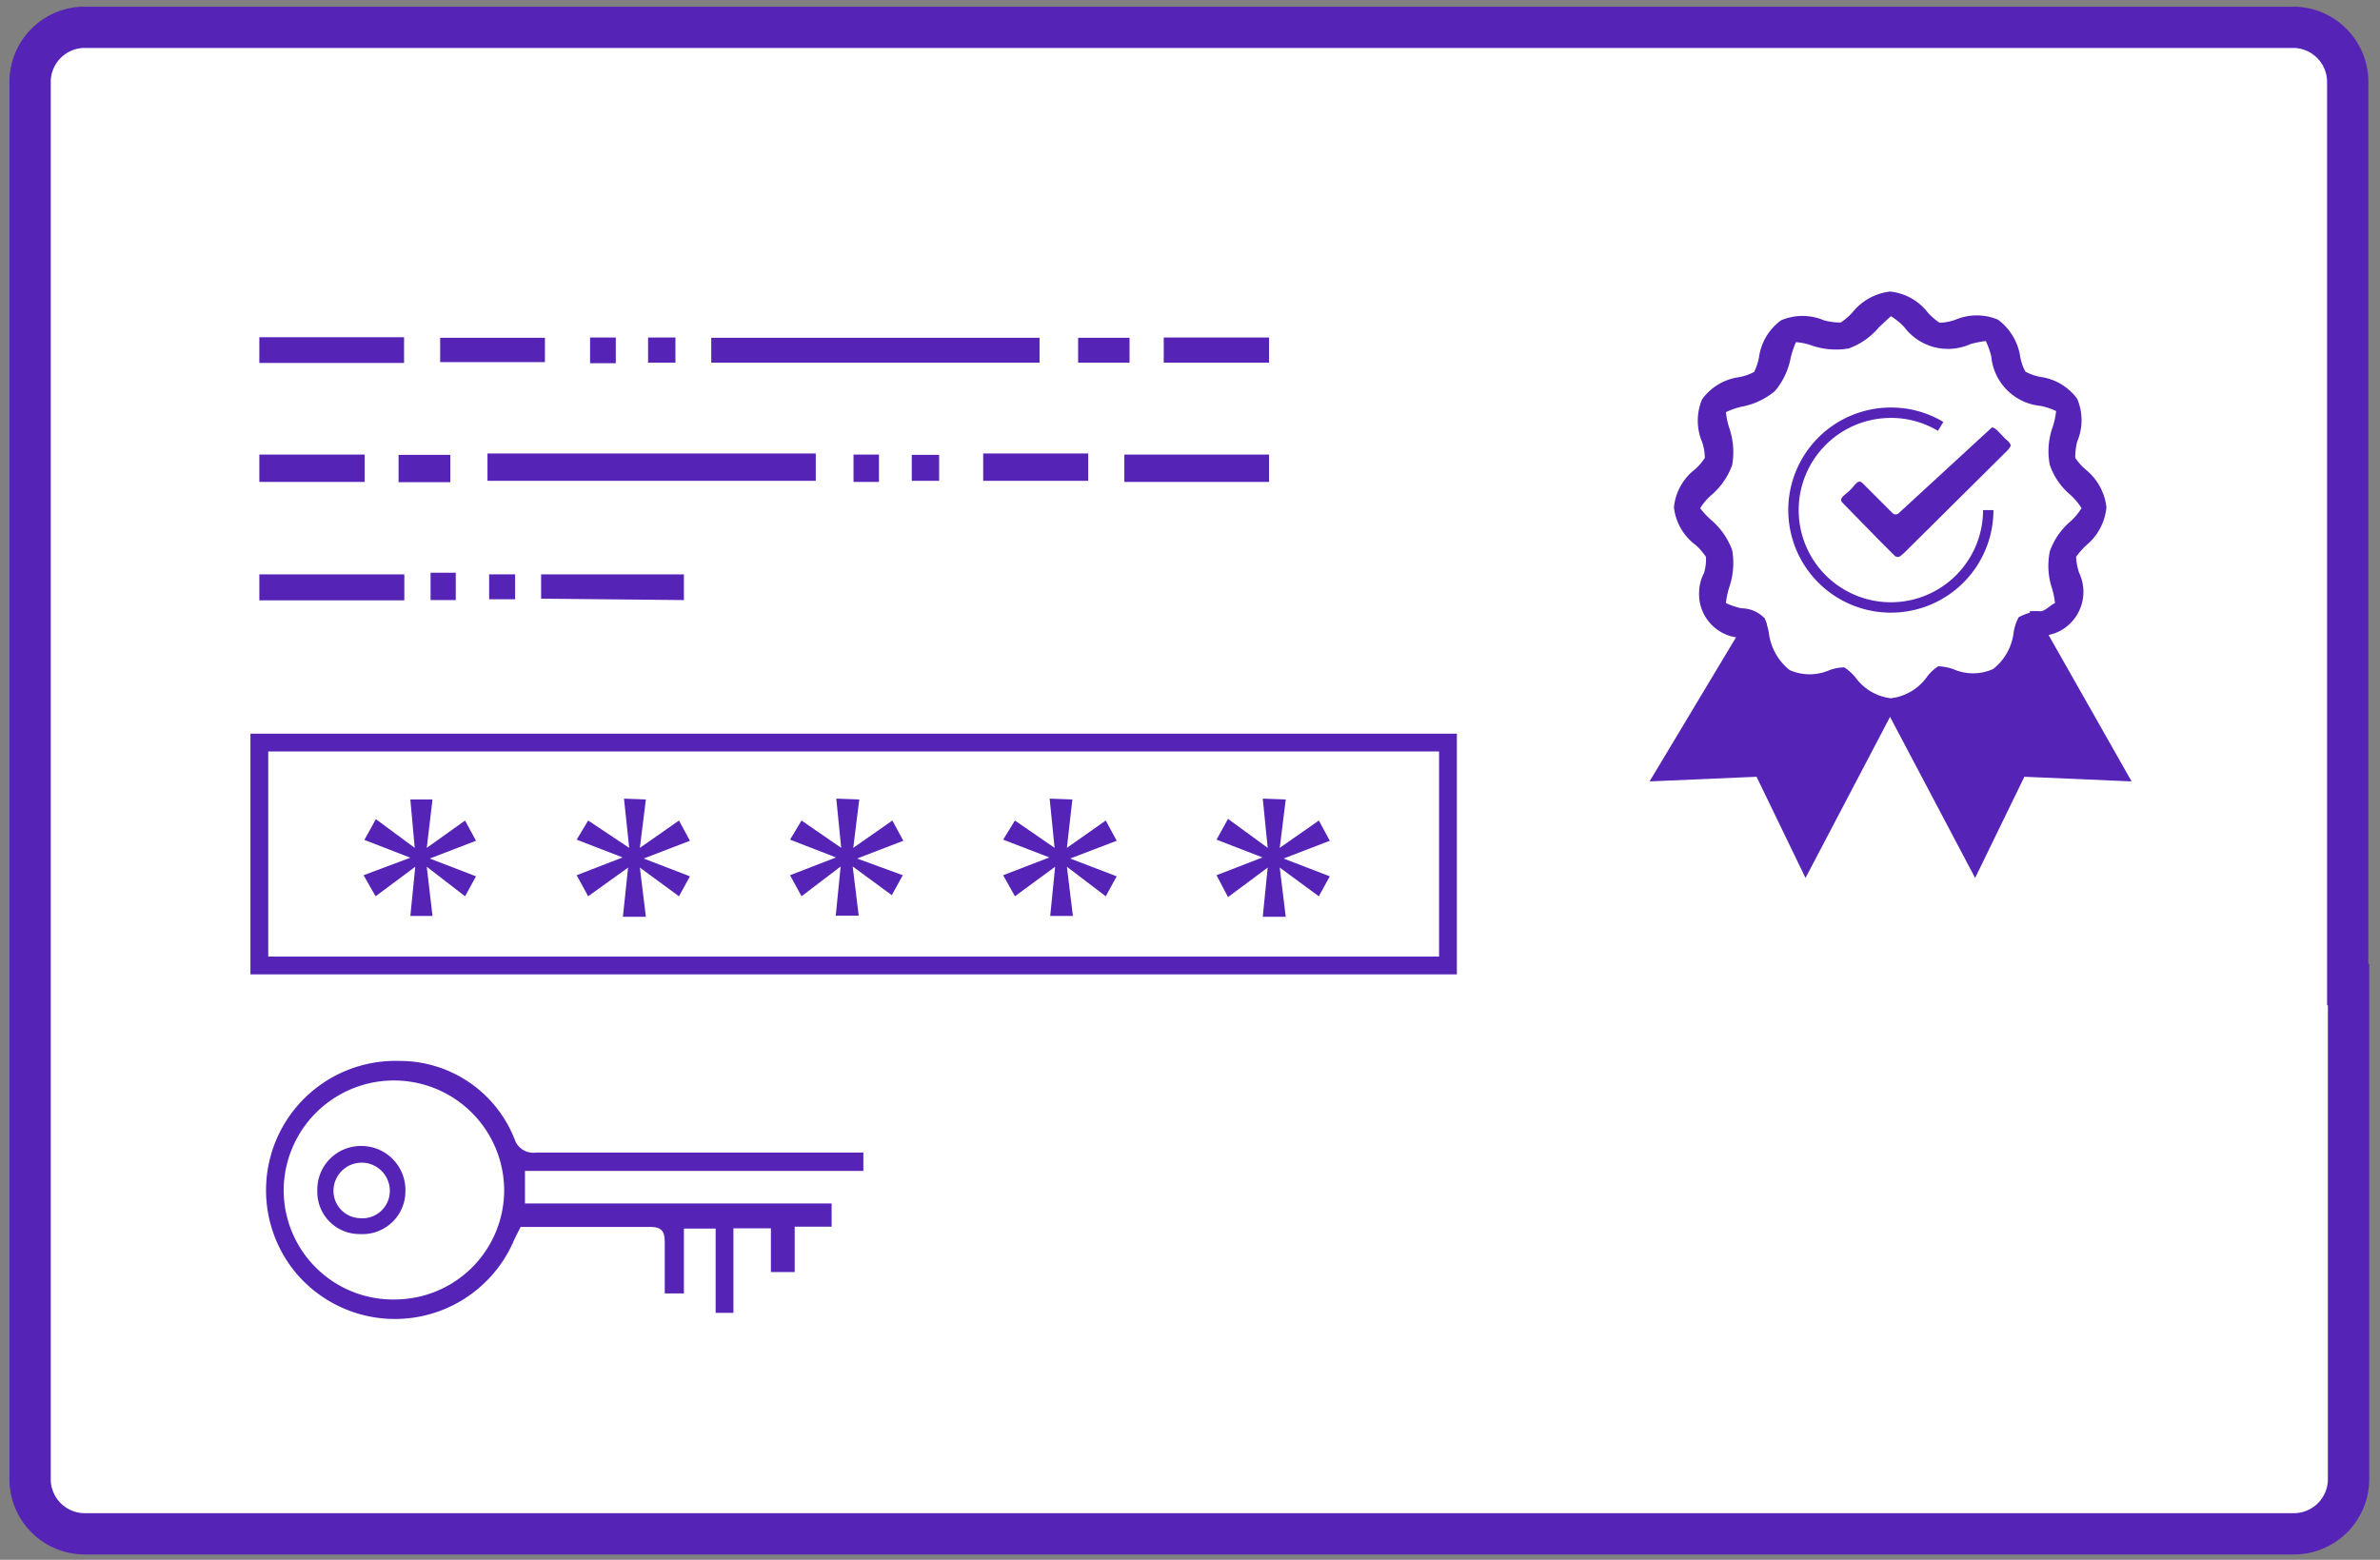
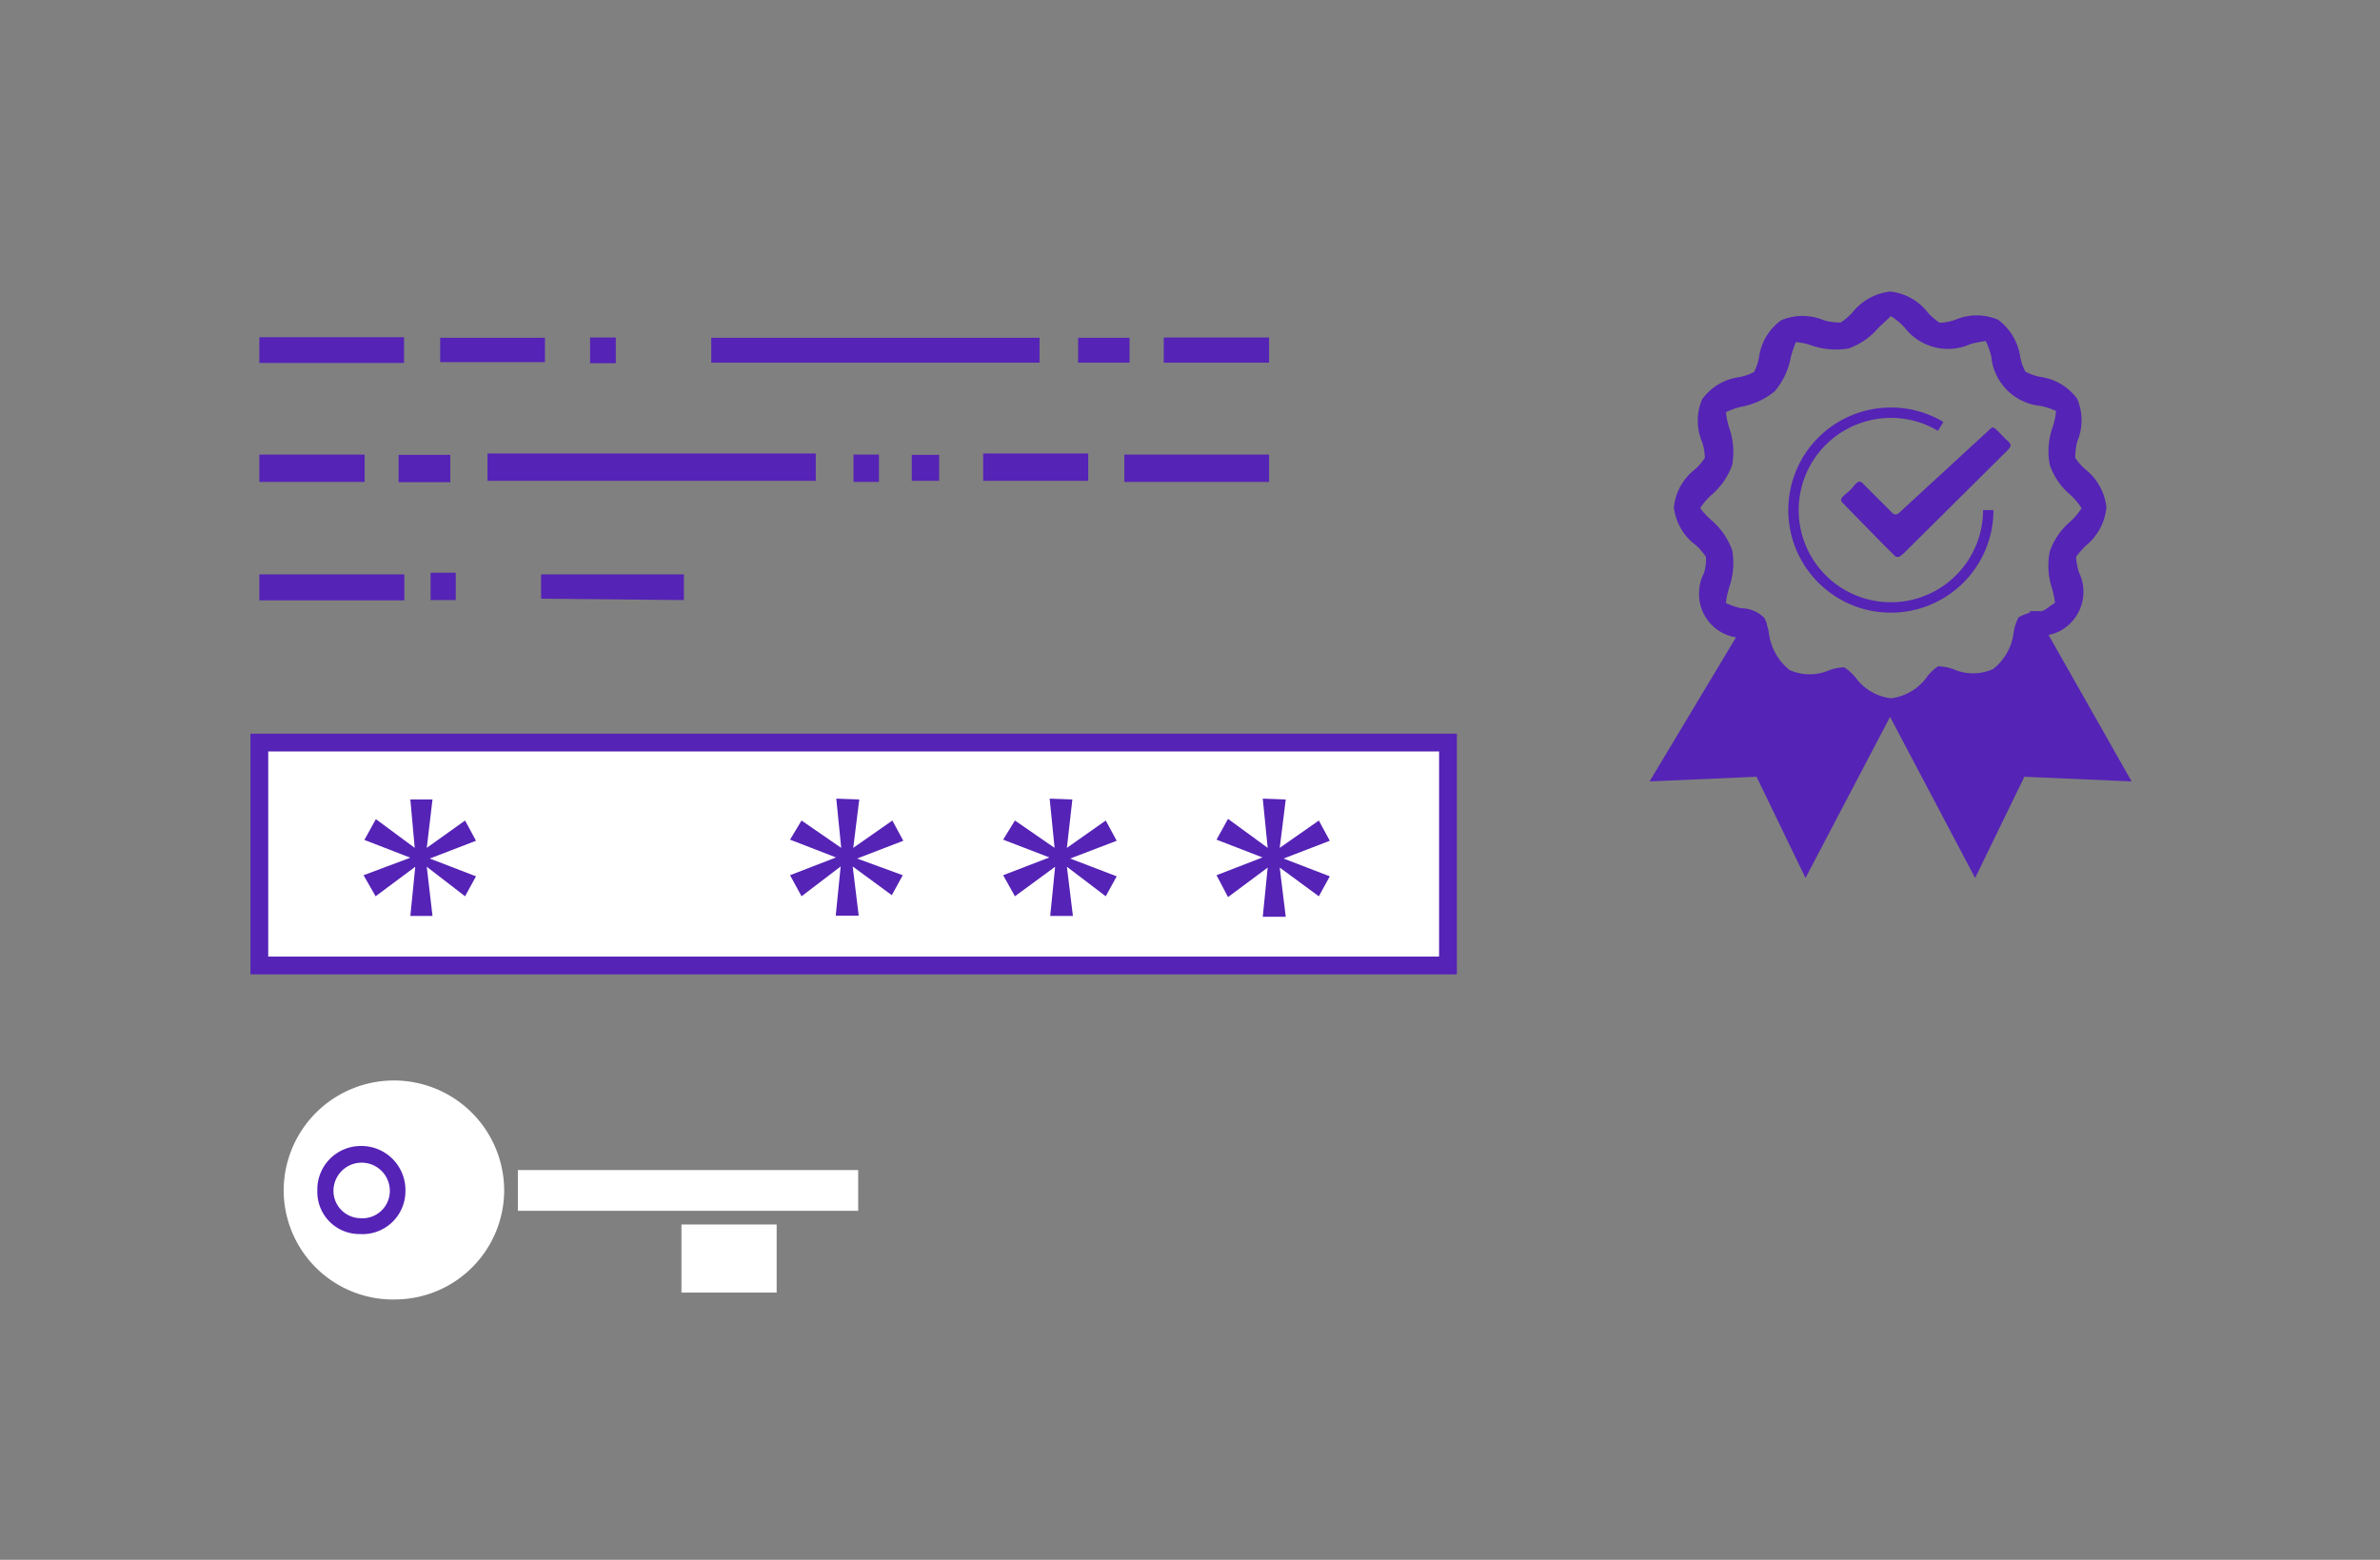
<svg xmlns="http://www.w3.org/2000/svg" id="Layer_1" data-name="Layer 1" width="87" height="57.03" viewBox="0 0 87 57.03">
  <rect x="0" y="0" width="87" height="57.03" fill="#808080" stroke="none" />
  <defs>
    <style>.cls-1,.cls-4,.cls-5{fill:#fff;}.cls-1,.cls-3,.cls-4{stroke:#5523b6;stroke-miterlimit:10;}.cls-1{stroke-width:1.51px;}.cls-2{fill:#5523b6;}.cls-3{fill:none;stroke-width:0.38px;}.cls-4{stroke-width:0.65px;}</style>
  </defs>
  <title>world calss security</title>
-   <path class="cls-1" d="M85.82,36V3a2,2,0,0,0-1.9-2H3A2,2,0,0,0,1.1,3V36h0V54.08a2,2,0,0,0,2,2H83.85a2,2,0,0,0,2-2V36Z" />
  <path class="cls-2" d="M74.41,22.38h-.12a1.91,1.91,0,0,0-.5.19,1.72,1.72,0,0,0-.18.54,2,2,0,0,1-.75,1.35,1.79,1.79,0,0,1-1.47,0,2,2,0,0,0-.54-.1,1.67,1.67,0,0,0-.39.36,1.9,1.9,0,0,1-1.34.81,1.87,1.87,0,0,1-1.3-.77,2,2,0,0,0-.4-.36,1.71,1.71,0,0,0-.54.1,1.81,1.81,0,0,1-1.46,0,2.06,2.06,0,0,1-.76-1.36,2,2,0,0,0-.17-.54A2.11,2.11,0,0,0,64,22.4h0L60.3,28.57l3.91-.17L66,32.1l3.09-5.89L72.2,32.1,74,28.4l3.92.17Z" />
  <path class="cls-2" d="M64.59,22.86c0-.05-.07-.23-.1-.27a1.19,1.19,0,0,0-.84-.35,2.84,2.84,0,0,1-.56-.19,2.9,2.9,0,0,1,.12-.57,2.74,2.74,0,0,0,.11-1.36,2.63,2.63,0,0,0-.76-1.1,2.85,2.85,0,0,1-.41-.44,2.09,2.09,0,0,1,.41-.48,2.63,2.63,0,0,0,.76-1.1,2.72,2.72,0,0,0-.11-1.36,2.9,2.9,0,0,1-.12-.57,2.75,2.75,0,0,1,.57-.2,2.64,2.64,0,0,0,1.22-.57,2.64,2.64,0,0,0,.58-1.23,3.69,3.69,0,0,1,.19-.56,2.14,2.14,0,0,1,.57.12,2.74,2.74,0,0,0,1.36.11,2.59,2.59,0,0,0,1.1-.77l.44-.41a2.38,2.38,0,0,1,.49.4,2,2,0,0,0,2.42.62,3.69,3.69,0,0,1,.56-.11,2.88,2.88,0,0,1,.2.56,2,2,0,0,0,1.8,1.81,2.39,2.39,0,0,1,.57.19,2.9,2.9,0,0,1-.12.57A2.61,2.61,0,0,0,74.93,17a2.49,2.49,0,0,0,.76,1.1,2.32,2.32,0,0,1,.4.48,2.32,2.32,0,0,1-.4.48,2.54,2.54,0,0,0-.76,1.1A2.63,2.63,0,0,0,75,21.48a2.9,2.9,0,0,1,.12.57c-.18.08-.32.26-.51.3a3.15,3.15,0,0,0-.43,0l.55.89a1.63,1.63,0,0,0,.57-.17A1.62,1.62,0,0,0,76,20.94a2.29,2.29,0,0,1-.11-.58,2.93,2.93,0,0,1,.37-.42A2.06,2.06,0,0,0,77,18.55a2.06,2.06,0,0,0-.77-1.39,2.14,2.14,0,0,1-.37-.42,2.32,2.32,0,0,1,.07-.59,2,2,0,0,0,0-1.57,2,2,0,0,0-1.35-.8,2,2,0,0,1-.54-.19,1.74,1.74,0,0,1-.19-.54,2.08,2.08,0,0,0-.81-1.36,2,2,0,0,0-1.56,0,1.86,1.86,0,0,1-.58.11,2.36,2.36,0,0,1-.42-.36,2,2,0,0,0-1.39-.78,2.06,2.06,0,0,0-1.38.77,2.36,2.36,0,0,1-.42.36,2.15,2.15,0,0,1-.62-.08,2,2,0,0,0-1.56,0,2,2,0,0,0-.81,1.35,2,2,0,0,1-.18.54,1.89,1.89,0,0,1-.55.19,2,2,0,0,0-1.35.81,2,2,0,0,0,0,1.56,1.91,1.91,0,0,1,.1.58,2.05,2.05,0,0,1-.36.42,2,2,0,0,0-.77,1.39A2,2,0,0,0,62,19.94a2.36,2.36,0,0,1,.36.42,1.68,1.68,0,0,1-.07.59,1.58,1.58,0,0,0-.18.7,1.6,1.6,0,0,0,1.51,1.67l.53-.83Z" />
  <path class="cls-3" d="M72.68,18.65a3.56,3.56,0,1,1-3.56-3.56,3.51,3.51,0,0,1,1.82.5" />
  <path class="cls-2" d="M17.82,17.58v-1h12v1Z" />
  <path class="cls-2" d="M26,13.26v-.91H38v.91Z" />
  <path class="cls-4" d="M52.93,27.15V35.3H9.48V27.15Z" />
  <path class="cls-2" d="M14.78,21v.95H9.48V21Z" />
  <path class="cls-2" d="M41.1,16.62h5.29v1H41.1Z" />
  <path class="cls-2" d="M19.78,21.89V21H25v.94Z" />
  <path class="cls-2" d="M14.77,13.27H9.48v-.94h5.29Z" />
  <path class="cls-2" d="M35.94,17.58v-1h3.84v1Z" />
  <path class="cls-2" d="M13.33,16.62v1H9.48v-1Z" />
  <path class="cls-2" d="M16.09,13.24v-.89h3.83v.89Z" />
  <path class="cls-2" d="M42.54,13.26v-.92h3.85v.92Z" />
  <path class="cls-2" d="M16.46,16.63v1H14.57v-1Z" />
  <path class="cls-2" d="M39.41,13.26v-.91h1.88v.91Z" />
  <path class="cls-2" d="M31.2,16.62h.93v1H31.2Z" />
  <path class="cls-2" d="M33.33,17.58v-.95h1v.95Z" />
-   <path class="cls-2" d="M18.83,21.91h-.95V21h.95Z" />
  <path class="cls-2" d="M16.66,20.94v1h-.92v-1Z" />
-   <path class="cls-2" d="M24.69,12.34v.92h-1v-.92Z" />
  <path class="cls-2" d="M22.51,13.28h-.94v-.94h.94Z" />
  <path class="cls-2" d="M15.81,29.23,15.6,31,17,30l.4.74-1.69.65,1.69.65-.4.73L15.6,31.69l.21,1.8H15l.18-1.8-1.45,1.08L13.29,32,15,31.36l-1.68-.65.42-.76L15.16,31,15,29.23Z" />
-   <path class="cls-2" d="M23.61,29.23,23.39,31,24.82,30l.4.74-1.69.65,1.69.65-.4.73-1.43-1.05.22,1.8h-.84l.19-1.8L21.5,32.77,21.08,32l1.68-.65-1.68-.65L21.5,30,23,31l-.19-1.8Z" />
  <path class="cls-2" d="M31.41,29.23,31.19,31,32.62,30l.4.74-1.69.65L33,32l-.4.73-1.43-1.05.22,1.8h-.84l.18-1.8L29.3,32.77,28.88,32l1.68-.65-1.68-.65L29.3,30,30.75,31l-.18-1.8Z" />
  <path class="cls-2" d="M39.2,29.23,39,31,40.42,30l.4.74-1.7.65,1.7.65-.4.73L39,31.69l.22,1.8h-.83l.18-1.8L37.1,32.77,36.67,32l1.69-.65-1.69-.65L37.1,30,38.55,31l-.18-1.8Z" />
  <path class="cls-2" d="M47,29.23,46.78,31,48.21,30l.4.74-1.69.65,1.69.65-.4.73-1.43-1.05.22,1.8h-.84l.18-1.8-1.45,1.08L44.47,32l1.68-.65-1.68-.65.42-.76L46.34,31l-.18-1.8Z" />
  <path class="cls-2" d="M72.8,15.64c.09-.05.26.15.26.15l.26.27s.22.16.17.26a.67.67,0,0,1-.12.16L69.6,20.22l-.12.1a.16.16,0,0,1-.22,0l-.58-.58-1.3-1.33c-.13-.13-.1-.19.09-.35a1.94,1.94,0,0,0,.32-.32c.13-.15.2-.17.31-.06l1,1,.08.08a.16.16,0,0,0,.23,0Z" />
  <rect class="cls-5" x="18.93" y="42.78" width="12.44" height="1.49" />
  <rect class="cls-5" x="24.91" y="44.77" width="3.48" height="2.49" />
-   <path class="cls-2" d="M31.56,42.14v.67H19.19V44H30.4v.85H29.05v1.66h-.87V44.91H26.81V48h-.65V44.92H25v2.37h-.7c0-.63,0-1.24,0-1.86,0-.4-.1-.57-.53-.57-1.57,0-3.14,0-4.74,0l-.23.46a4.73,4.73,0,0,1-8,1.2,4.73,4.73,0,0,1,3.79-7.73,4.51,4.51,0,0,1,4.22,2.86.72.72,0,0,0,.79.49h12Z" />
  <path class="cls-5" d="M14.52,47.51a4,4,0,0,0,3.91-4,4,4,0,0,0-8.06.05A4,4,0,0,0,14.52,47.51Z" />
  <path class="cls-2" d="M13.19,41.9a1.59,1.59,0,0,0-1.59,1.63,1.54,1.54,0,0,0,1.55,1.59,1.57,1.57,0,0,0,1.67-1.57A1.61,1.61,0,0,0,13.19,41.9Zm0,2.64a1,1,0,0,1-1-1,1,1,0,1,1,2.06,0A1,1,0,0,1,13.17,44.54Z" />
</svg>